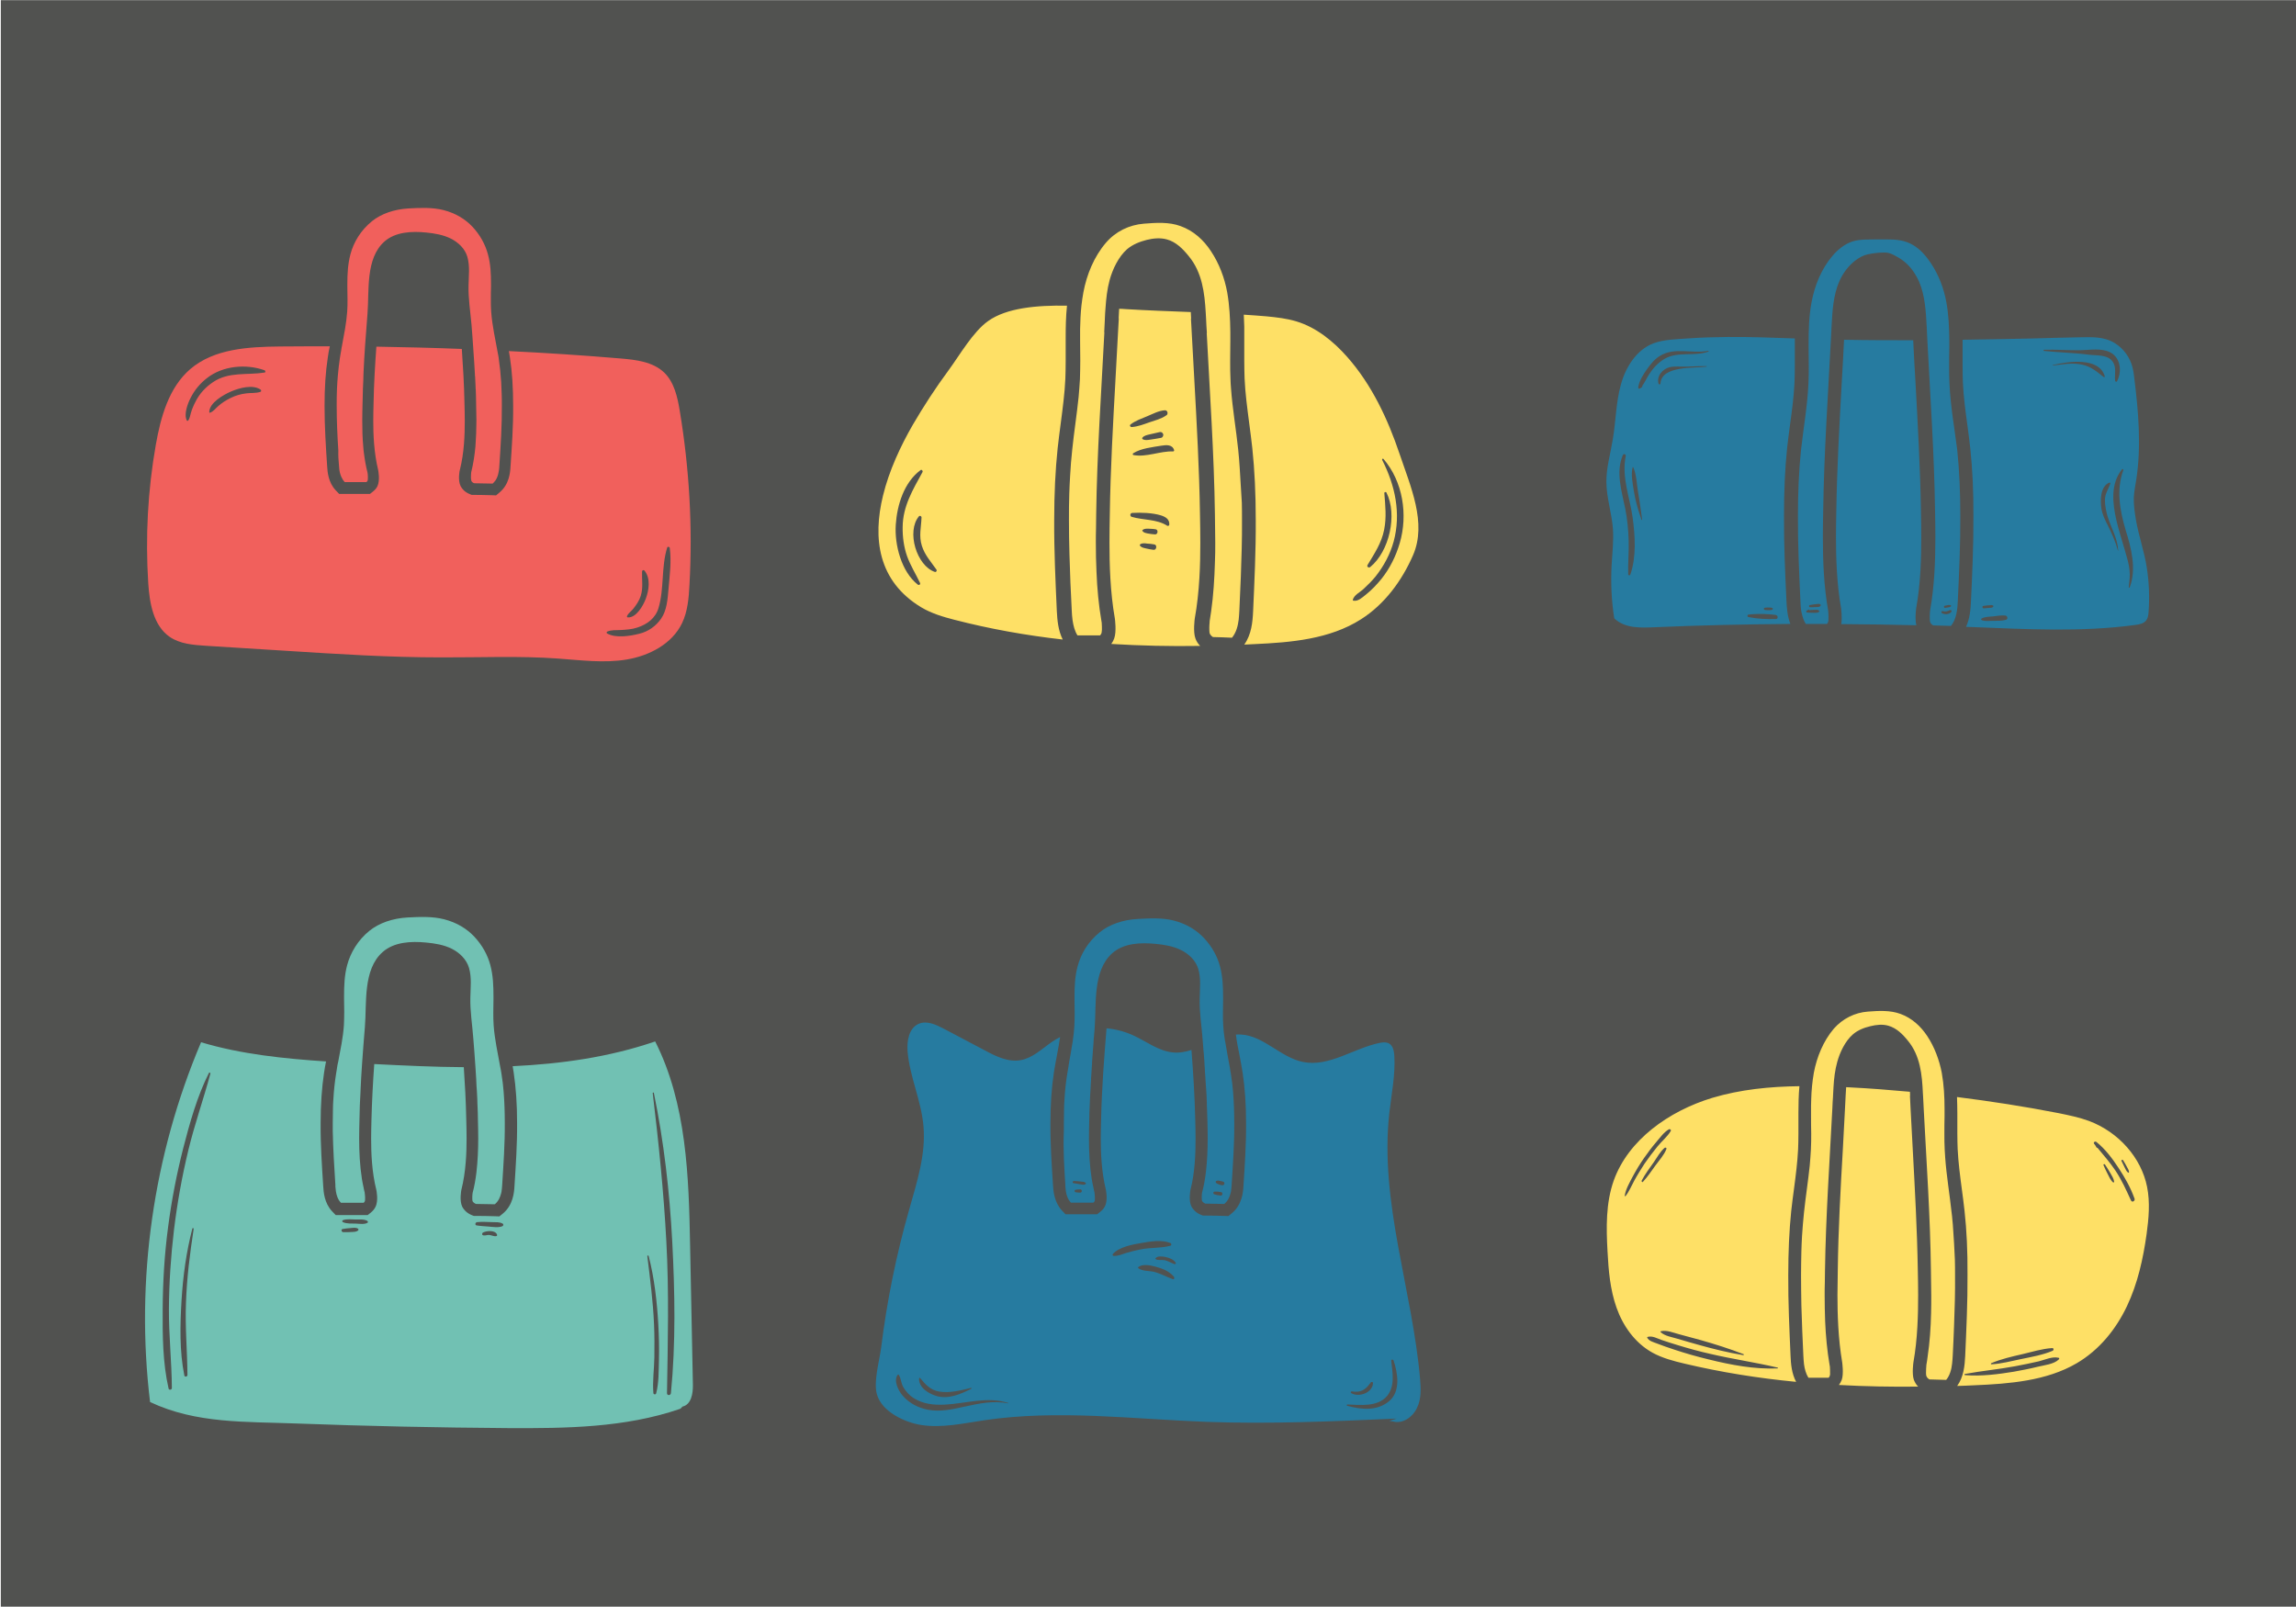
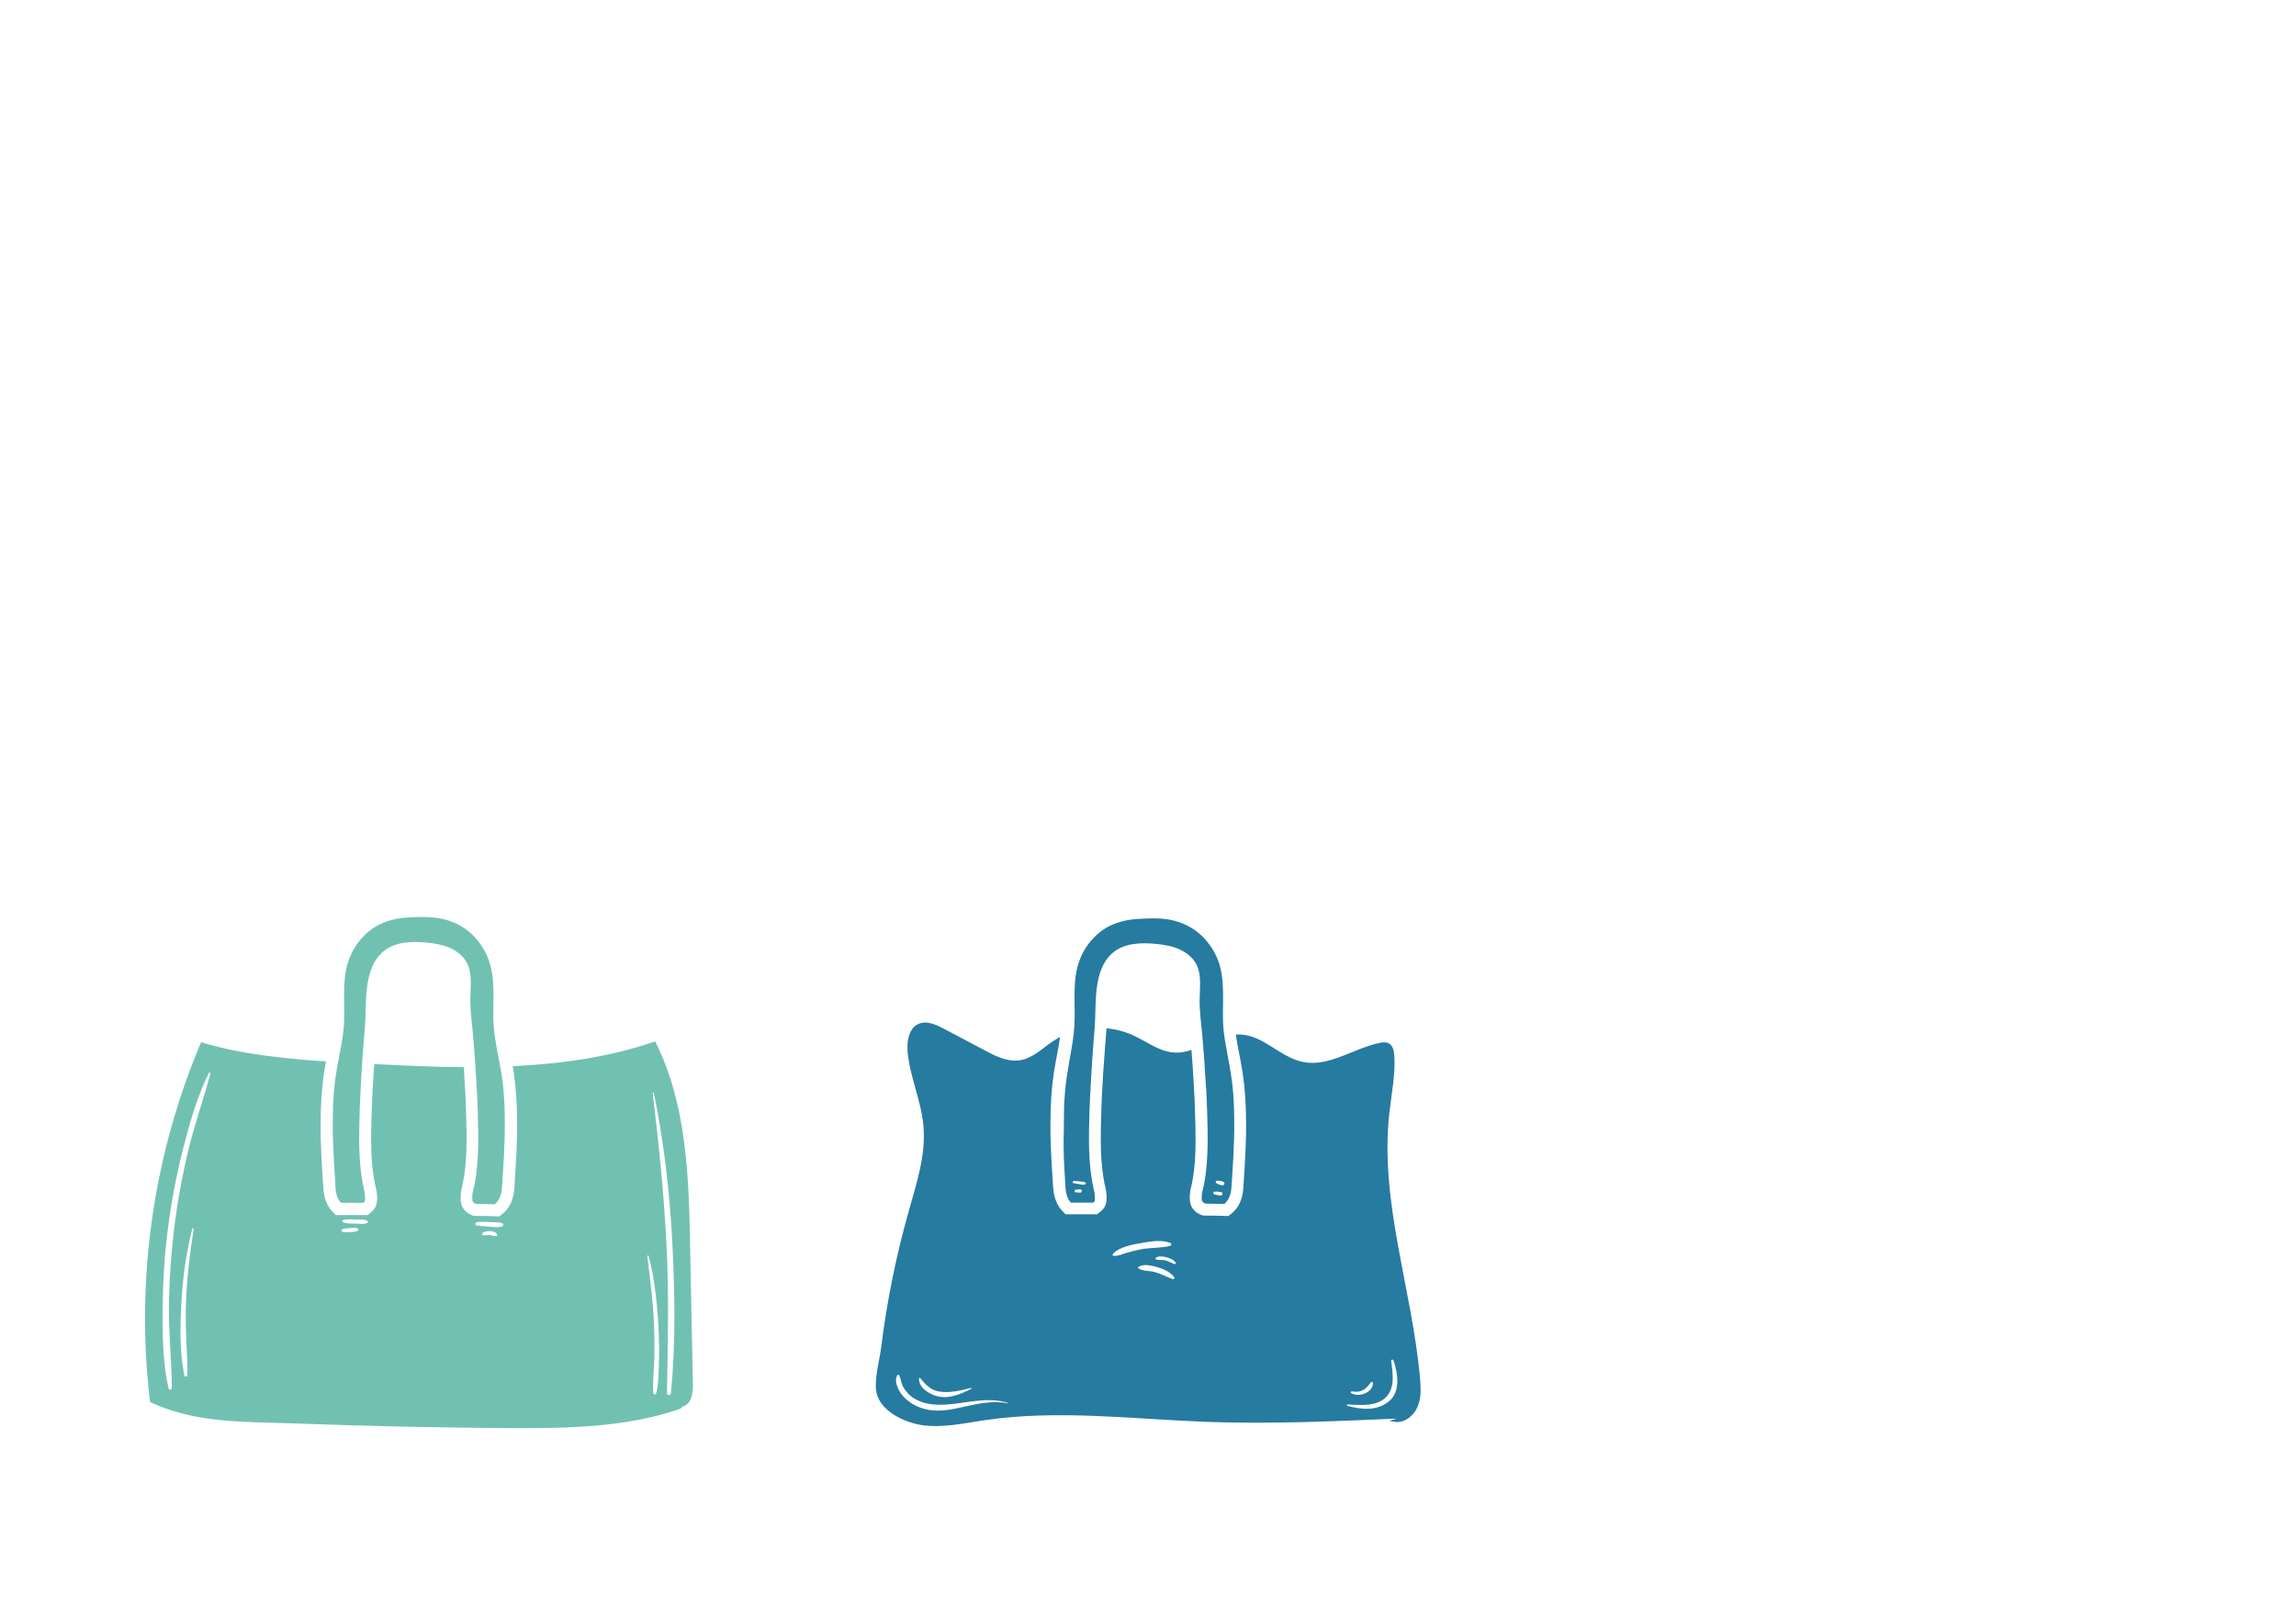
<svg xmlns="http://www.w3.org/2000/svg" version="1.1" id="Layer_7" x="0px" y="0px" viewBox="0 0 1400 980" style="enable-background:new 0 0 1400 980;" xml:space="preserve">
  <style type="text/css">
	.st0{fill:#515250;}
	.st1{fill:#F1605C;}
	.st2{fill:#267BA0;}
	.st3{fill:#71C1B3;}
	.st4{fill:#FEE066;}
</style>
  <g>
-     <rect x="0.5" y="0.1" class="st0" width="1399.6" height="979.7" />
-     <path class="st1" d="M414.5,250.6c-1.4-8.5-3.4-17.5-9.5-23.4c-6.9-6.6-17.2-7.8-26.7-8.6c-22.6-1.9-45.3-3.4-68-4.5   c0.2,1.2,0.4,2.5,0.6,3.7c1.4,9,2,18.7,2,29.7c0.1,12.5-0.8,24.9-1.6,36.9c-0.2,3.6-0.7,11-6.8,16l-2,1.7l-2.6-0.1   c-3.7-0.1-7.4-0.2-11-0.2l-1.3,0l-1.2-0.5c-3.2-1.3-4.7-3.3-5.5-4.8c-1.9-3.7-0.6-9.8-0.5-9.9c2.7-10.6,3-21.7,3-30.1   c0-3.8-0.1-7.6-0.2-11.2c-0.2-11-0.9-22.1-1.6-32.5c-17.4-0.7-34.7-1.1-52.1-1.4c-0.8,11.1-1.5,22.6-1.7,34   c-0.1,3.7-0.2,7.4-0.2,11.2c0,8.4,0.4,19.4,3,30.1c0,0.1,1.3,6.2-0.5,9.9c-0.6,1.2-1.5,2.2-2.6,3.1l-1.9,1.5l-2.5,0l-3.5,0   c-3.2,0-6.4,0-9.7,0l-3.1,0l-2.1-2.2c-4.6-4.9-5-11.4-5.2-14.5c-0.8-12-1.6-24.4-1.6-36.9c0-11,0.6-20.7,2-29.7   c0.3-2.3,0.7-4.5,1.2-6.7c-10.1,0-20.2,0-30.3,0.1c-19.3,0.2-40.2,1.3-54.8,13.8c-13.1,11.3-18,29.2-21,46.2   c-4.9,27.8-6.4,56.2-4.6,84.4c0.8,12.1,3.1,25.8,13.1,32.7c6.3,4.3,14.3,4.9,21.8,5.4c16.5,1,33,2.1,49.5,3.1c31.4,2,62.7,4,94.2,4   c23.7,0.1,47.5-1,71.2,0.7c14,1,28.1,2.9,41.9,0.6c13.8-2.3,27.7-9.5,33.8-22.2c3.4-7.1,4.1-15.3,4.5-23.2   C422.4,321.2,420.3,285.6,414.5,250.6z M158.7,239c-2.8,0.9-5.8,0.5-8.6,0.9c-3.3,0.4-6.5,1.3-9.5,2.8c-2.8,1.4-5.4,3-7.7,5.1   c-1.6,1.4-2.8,3.2-4.9,3.9c-0.2,0.1-0.4-0.1-0.4-0.3c-0.1-5.8,8.9-10.8,13.4-12.7c4.9-2.1,13.1-4.4,17.9-1.1   C159.4,238,159.4,238.8,158.7,239z M161.3,227.2c-10.8,1.7-21.8-0.7-31.5,5.9c-4.3,2.9-8,6.8-10.4,11.5c-1.2,2.3-2.3,4.7-3,7.2   c-0.5,1.6-0.6,3.2-1.6,4.6c-0.2,0.3-0.7,0.4-0.9,0c-1.9-3.8,0.5-10.2,2.3-13.7c2.4-4.8,5.8-8.9,10.1-12.2c9.6-7.5,23.8-8.7,35-4.7   C161.9,226,162.1,227.1,161.3,227.2z M382.3,375.8c0.8-1.9,2.5-2.9,3.8-4.5c1.9-2.4,3.7-5,4.6-7.9c1.6-5.2,0.6-9.7,0.8-14.9   c0-0.7,0.9-1.1,1.4-0.6c4,4.7,2.8,12.2,0.8,17.4c-1.5,4-5.7,11.4-10.7,11.2C382.5,376.6,382.2,376.2,382.3,375.8z M407.6,359.5   c-0.5,5.9-1,12.8-4.5,17.8c-3.2,4.6-7.9,7.9-13.4,9.2c-5.6,1.4-14.3,2.8-19.5-0.2c-0.4-0.2-0.4-0.9,0-1.1c2.7-1.2,5.5-0.8,8.4-1   c3.3-0.2,6.8-0.4,10-1.5c5.9-1.9,11-5.6,12.9-11.8c3.6-11.9,1.6-24.9,5.3-36.9c0.3-0.9,1.5-0.6,1.6,0.2   C409.5,342.6,408.3,351.2,407.6,359.5z M206.7,283.9c0.1,1.5,0.2,3,0.6,4.5c0.1,0.3,0.2,0.7,0.3,1c0.1,0.4,0.2,0.7,0.4,1.1   c0.1,0.2,0.2,0.4,0.3,0.6c0.3,0.6,0.6,1.2,1,1.8c0.3,0.4,0.6,0.8,0.9,1.1c4.4,0,8.8,0,13.2,0c0.3-0.2,0.6-0.5,0.7-0.8   c0.4-0.8,0.2-4.2,0-5c-1-3.9-1.7-7.9-2.2-11.9c-0.2-1.3-0.3-2.6-0.4-4c-0.5-5.3-0.6-10.6-0.6-16c0-3.8,0.1-7.6,0.2-11.4   c0.1-2.6,0.1-5.2,0.2-7.8c0-0.8,0.1-1.6,0.1-2.4c0.1-1.8,0.2-3.7,0.2-5.5c0-0.9,0.1-1.7,0.1-2.6c0.1-1.9,0.2-3.9,0.3-5.8   c0-0.7,0.1-1.3,0.1-2c0.2-2.6,0.3-5.2,0.5-7.8c0.5-6.7,1-13.3,1.5-19.9c1.1-13.8-1.3-33.5,10.3-43.8c6.7-5.9,16.6-6.4,25.5-5.5   c5.1,0.5,10.4,1.4,15,3.7c4.6,2.3,8.7,6.2,10.1,11.2c1.6,5.6,0.8,11.6,0.7,17.3c-0.2,7.9,1.1,16,1.8,23.9c0.4,5,0.8,10,1.1,15   c0.4,5.2,0.7,10.4,1,15.6c0,0.4,0,0.8,0.1,1.2c0.1,2,0.2,4,0.3,6.1c0,0.6,0,1.3,0.1,1.9c0.1,2.4,0.2,4.9,0.2,7.3   c0,1.9,0.1,3.8,0.1,5.7c0,1.9,0.1,3.7,0.1,5.6c0,5.3-0.2,10.7-0.6,16c-0.5,5.3-1.3,10.6-2.6,15.8c0,0,0,0.1,0,0.1c0,0,0,0,0,0.1   c0,0.3-0.1,0.7-0.1,1.2c0,0.1,0,0.2,0,0.4c0,0.6-0.1,1.3,0,1.9c0,0.2,0,0.5,0.1,0.7c0,0.2,0.1,0.3,0.1,0.5c0,0,0,0.1,0,0.1   c0,0,0,0.1,0,0.1c0.1,0.2,0.2,0.3,0.3,0.5c0.1,0.1,0.3,0.3,0.4,0.4c0.3,0.3,0.7,0.5,1.2,0.6c1.9,0,3.7,0.1,5.6,0.1   c1.8,0,3.6,0.1,5.5,0.1c0.2-0.2,0.4-0.4,0.6-0.6c0,0,0,0,0,0c0.8-0.8,1.4-1.6,1.8-2.5c0.1-0.2,0.2-0.5,0.3-0.7   c0.2-0.5,0.4-0.9,0.5-1.4c0.1-0.2,0.1-0.5,0.2-0.7c0.3-1.2,0.5-2.5,0.6-3.7c0-0.5,0.1-1,0.1-1.5c0.8-12.1,1.6-24.3,1.5-36.5   c0-2.4,0-4.8-0.1-7.2c-0.1-2.4-0.2-4.8-0.3-7.2c-0.3-4.8-0.8-9.5-1.5-14.3c0,0,0,0,0-0.1c-0.1-1-0.3-1.9-0.5-2.9   c-1.5-8.5-3.5-17-4.1-25.6c-0.2-2.5-0.2-4.9-0.2-7.4c0-2.6,0-5.2,0.1-7.8c0-0.2,0-0.3,0-0.5c0-0.3,0-0.5,0-0.8   c0-6.2-0.2-12.4-1.9-18.5c-1.6-5.9-4.7-11.7-9.4-16.7c-4.3-4.6-10.2-8.3-17.7-10.2c-6.7-1.7-14.2-1.4-21.3-1   c-8.7,0.5-16.6,3.2-22.3,7.8c-6.9,5.6-11.2,12.9-13.1,20.1c-1.6,6-1.9,12.1-1.9,18.3c0,0.2,0,0.4,0,0.6c0,0.3,0,0.6,0,0.9   c0,2.6,0.1,5.2,0.1,7.8c0,2.5,0,5-0.2,7.5c-0.5,7-1.9,13.9-3.2,20.9c0,0,0,0,0,0c-0.2,1-0.4,2-0.5,3c-0.1,0.3-0.1,0.7-0.2,1   c-0.2,1.2-0.4,2.5-0.6,3.7c0,0,0,0,0,0c-0.5,3.5-0.9,6.9-1.2,10.4c-0.1,1.3-0.2,2.6-0.3,3.9c-0.1,1.2-0.1,2.4-0.2,3.6   c-0.2,3.6-0.2,7.2-0.2,10.8c0,9.1,0.4,18.2,1,27.4C206.2,277.8,206.4,280.9,206.7,283.9z" />
    <path class="st2" d="M649.6,722.5c0,0.1,0,0.2,0,0.3c0,0.2,0,0.5,0,0.7c0.1,0.9,0.2,1.9,0.3,2.8c0.4,2.6,1.2,5.1,3.1,7.1   c4.6,0,9.1,0,13.7,0c0.3-0.2,0.5-0.5,0.6-0.7c0,0,0.1-0.1,0.1-0.1c0.4-0.8,0.2-3.8,0-5c0,0,0,0,0-0.1c0-0.1,0-0.1,0-0.2   c-0.3-1.1-0.5-2.1-0.7-3.2c-0.4-1.7-0.7-3.3-1-5c-1.3-8.2-1.7-16.5-1.7-24.8c0-3.9,0.1-7.9,0.2-11.8c0-2.3,0.1-4.7,0.2-7   c0-0.7,0.1-1.4,0.1-2.1c0.1-1.6,0.1-3.3,0.2-4.9c0.1-1.1,0.1-2.2,0.2-3.3c0.1-1.2,0.1-2.4,0.2-3.7c0.1-1.4,0.2-2.7,0.2-4.1   c0.1-0.9,0.1-1.9,0.2-2.8c0.1-1.6,0.2-3.2,0.3-4.8c0.1-0.7,0.1-1.5,0.1-2.2c0.1-1.8,0.3-3.5,0.4-5.3c0-0.5,0.1-1.1,0.1-1.6   c0.2-2.3,0.4-4.6,0.5-6.9c0,0,0,0,0,0c0.2-2.3,0.4-4.6,0.6-6.9h0c0-0.1,0-0.1,0-0.2c1.1-14.3-1.3-34.7,10.7-45.4   c7-6.2,17.2-6.6,26.5-5.7c5.3,0.5,10.7,1.4,15.5,3.8c4.8,2.4,9,6.4,10.5,11.6c1.7,5.9,0.9,12,0.8,18c-0.2,8.2,1.2,16.6,1.8,24.7   c0.1,1.3,0.2,2.6,0.3,3.8c0.1,1.6,0.2,3.2,0.4,4.7c0,0.5,0.1,0.9,0.1,1.4c0.1,1.3,0.2,2.7,0.3,4c0,0.7,0.1,1.4,0.1,2.1   c0.1,1.2,0.2,2.4,0.2,3.6c0.1,0.8,0.1,1.7,0.2,2.5c0.1,1.1,0.1,2.1,0.2,3.2c0.1,1,0.1,1.9,0.2,2.9c0.1,1,0.1,1.9,0.2,2.9   c0.1,1.1,0.1,2.2,0.2,3.2c0,0.9,0.1,1.7,0.1,2.6c0.1,1.3,0.1,2.5,0.1,3.8c0,0.7,0.1,1.4,0.1,2.1c0.1,2,0.1,3.9,0.2,5.9   c0.1,3.9,0.2,7.8,0.2,11.7c0,0,0,0,0,0.1c0,6.9-0.3,13.8-1.1,20.7c-0.5,4.1-1.2,8.2-2.3,12.3c-0.2,0.9-0.4,4.4,0,5.2   c0.2,0.3,0.4,0.6,0.8,0.9c0.2,0.1,0.4,0.3,0.6,0.4c0.2,0.1,0.4,0.2,0.6,0.3c1.9,0,3.8,0.1,5.7,0.1c1.9,0,3.9,0.1,5.8,0.1   c2.2-1.8,3.3-4.2,3.9-6.7c0.1-0.3,0.1-0.6,0.2-0.9c0.2-1.3,0.3-2.6,0.4-3.9c0.8-12.6,1.7-25.2,1.6-37.8c0-6.3-0.2-12.6-0.7-18.9   c-0.3-3.6-0.7-7.2-1.3-10.8c-0.2-1.2-0.4-2.3-0.6-3.5c0-0.3-0.1-0.6-0.1-0.8c-0.9-5.2-2-10.4-2.8-15.6c0-0.1,0-0.3-0.1-0.4   c-0.1-0.9-0.3-1.8-0.4-2.6c-0.3-2.2-0.6-4.5-0.7-6.7c-0.2-2.6-0.2-5.1-0.2-7.7c0-2.7,0.1-5.4,0.1-8.1c0-0.2,0-0.4,0-0.5   c0-0.3,0-0.6,0-0.8c0-6.4-0.2-12.9-1.9-19.2c-1.6-6.1-4.9-12.1-9.8-17.3c-4.5-4.8-10.6-8.6-18.3-10.6c-7-1.8-14.7-1.4-22.1-1   c-9,0.5-17.2,3.3-23.1,8.1c-7.2,5.8-11.6,13.4-13.5,20.8c-1.7,6.2-1.9,12.6-1.9,18.9c0,0.2,0,0.4,0,0.7c0,0.3,0,0.6,0,1   c0,2.7,0.1,5.4,0.1,8.1c0,2.6-0.1,5.2-0.2,7.7c-0.1,1.2-0.2,2.4-0.3,3.6c0,0.4-0.1,0.7-0.1,1.1c-0.1,0.8-0.2,1.6-0.3,2.4   c-0.1,0.5-0.2,1.1-0.2,1.6c-0.1,0.6-0.2,1.3-0.3,1.9c-0.1,0.6-0.2,1.2-0.3,1.7c-0.1,0.6-0.2,1.2-0.3,1.8c-0.1,0.6-0.2,1.3-0.3,1.9   c-0.1,0.6-0.2,1.1-0.3,1.7c-0.2,1.1-0.4,2.2-0.6,3.3c-0.1,0.4-0.2,0.9-0.2,1.3c-0.2,0.8-0.3,1.6-0.4,2.5c-0.1,0.4-0.1,0.8-0.2,1.2   c-0.2,1.2-0.4,2.4-0.6,3.5c-0.8,4.9-1.3,9.9-1.6,14.8c-0.2,2.5-0.3,5-0.3,7.4s-0.1,5-0.1,7.4c0,1.6,0,3.1,0,4.7   C648.2,700.7,648.9,711.6,649.6,722.5z M741.5,720.3c0.7-0.4,1.3-0.4,2.1-0.2c0.7,0.1,1.5,0.3,2.2,0.5c1.4,0.4,0.8,2.4-0.6,2.2   c-0.7-0.1-1.5-0.3-2.2-0.6c-0.8-0.3-1.3-0.5-1.7-1.2C741.2,720.7,741.3,720.4,741.5,720.3z M740.6,726.7c1.3-0.1,2.7,0,4,0.3   c1.2,0.2,0.9,2.2-0.3,2.1c-1.3-0.1-2.7-0.4-4-0.8C739.6,727.9,739.7,726.7,740.6,726.7z M659.6,726.6c-0.1,0.4-0.5,0.7-0.9,0.7   c-0.9,0-1.8-0.1-2.7-0.2c-1-0.1-1-1.5,0-1.6c0.9-0.1,1.8-0.2,2.7-0.2c0.5,0,0.8,0.3,0.9,0.7C659.6,726.3,659.6,726.5,659.6,726.6z    M654.8,720.2c1.6,0.1,3.2,0.2,4.8,0.4c1,0.1,1.9,0.1,2.5,0.9c0.1,0.2,0.1,0.4-0.1,0.5c-1,0.9-2.4,0.3-3.5,0.2   c-1.3-0.2-2.6-0.4-4-0.7C653.8,721.5,654,720.2,654.8,720.2z M865.9,840.9c-4.7-54.2-24.7-107.6-18.8-161.7   c1.3-11.8,3.8-23.6,3.1-35.4c-0.2-2.9-0.8-6.1-3.3-7.5c-1.7-0.9-3.8-0.7-5.7-0.3c-15.9,3.3-30.9,14.9-46.8,11.6   c-13.6-2.8-23.8-15.9-37.6-16.7c-1.1-0.1-2.1,0-3.2,0c0.5,4.1,1.3,8.3,2.2,12.6c0.7,3.5,1.3,7.1,1.9,10.7   c1.4,9.3,2.1,19.4,2.1,30.8c0.1,13-0.8,25.8-1.6,38.3c-0.2,3.7-0.8,11.4-7.1,16.6l-2.1,1.7l-2.7-0.1c-3.8-0.1-7.6-0.2-11.4-0.2   l-1.4,0l-1.3-0.5c-3.3-1.4-4.9-3.5-5.7-5c-1.9-3.8-0.6-10.2-0.6-10.2c2.8-11,3.1-22.5,3.1-31.2c0-3.9-0.1-7.9-0.2-11.6   c-0.3-14.5-1.3-29.3-2.3-42.5c-3.7,1.2-7.4,1.9-11.3,1.5c-8.7-0.8-16-6.6-24-10.3c-5.2-2.4-10.8-3.9-16.5-4.4c0,0.1,0,0.2,0,0.2   c-1.4,17.1-2.9,36.5-3.3,55.4c-0.1,3.8-0.2,7.7-0.2,11.6c0,8.7,0.4,20.1,3.1,31.2c0,0.1,1.4,6.4-0.6,10.2c-0.6,1.2-1.5,2.3-2.7,3.2   l-2,1.6l-2.5,0l-3.6,0c-3.3,0-6.7,0-10,0l-3.2,0l-2.2-2.3c-4.7-5.1-5.2-11.8-5.4-15c-0.8-12.5-1.7-25.3-1.6-38.3   c0-11.4,0.7-21.5,2.1-30.8c0.6-3.6,1.2-7.2,1.9-10.7c0.7-3.8,1.4-7.4,1.9-11c-1.7,0.9-3.4,1.9-5,3c-6.1,4.2-11.7,9.8-19,11.1   c-7.6,1.4-15.2-2.3-22-6c-8.3-4.4-16.7-8.8-25-13.2c-4.8-2.5-10.4-5.1-15.3-2.9c-5.9,2.6-7.2,10.4-6.7,16.8   c1.3,15.5,8.4,30.1,9.7,45.7c1.5,17.3-4.1,34.3-8.8,51c-7.8,27.4-13.5,55.5-17,83.8c-1,8.1-4.8,20.7-2.6,28.6   c3,10.7,17,17.1,26.9,18.7c12.8,2,25.8-1,38.7-2.9c44.7-6.6,90.2-0.7,135.4,1c38.7,1.4,77.4-0.3,116-2c-1.5,0.5-3.1,0.9-4.6,1.4   l2.5,0.4c5.8,1.5,11.9-2.8,14.4-8.3C866.7,853.2,866.4,846.9,865.9,840.9z M561,840.3c3.2,3.9,6.3,7.4,11.6,8.3   c6.5,1.1,13.2-0.7,19.5-2.2c0.3-0.1,0.5,0.4,0.2,0.5c-6.6,3.3-14.2,6.7-21.7,4.3c-4.6-1.5-10.4-5-10.2-10.6   C560.5,840.3,560.8,840.1,561,840.3z M614.8,855.8c-9.5-1.8-17.8,0.1-27.1,2.1c-7.1,1.6-14.6,3.2-21.9,1.8   c-6-1.2-11.3-3.9-15.4-8.6c-2.5-2.9-5.7-9-3.1-12.6c0.2-0.3,0.6-0.3,0.8,0c1.4,2.3,1.3,5.2,2.8,7.6c1.6,2.6,3.6,4.9,6.2,6.5   c5.7,3.6,12.1,4.3,18.8,4c12.7-0.6,26.4-5.2,38.9-1C615,855.6,615,855.9,614.8,855.8z M679.1,765.9c-0.6,0-0.9-0.7-0.5-1.2   c3.8-4.3,12.1-5.8,17.5-6.7c5.7-1,12-2.1,17.5,0c0.8,0.3,0.9,1.5,0,1.7c-5.8,1.6-12.1,1-18,2.2c-3,0.6-6,1.3-8.9,2.2   C684.2,764.9,681.8,766,679.1,765.9z M715.2,780.1c-3.9-1.4-7.6-3.5-11.6-4.5c-3-0.7-7-0.3-9.5-2.2c-0.2-0.1-0.3-0.4-0.1-0.6   c2.6-2.2,7.3-1.2,10.4-0.4c4.4,1.2,8.5,2.7,11.5,6.3C716.3,779.4,715.9,780.3,715.2,780.1z M716.2,770.9c-2.1-0.7-3.8-1.9-6-2.4   c-1.7-0.3-4.3,0.3-5.6-0.7c-0.1-0.1-0.2-0.2-0.1-0.3c1-1.8,4.6-1.3,6.3-0.9c2.3,0.5,4.8,1.4,6.1,3.5   C717.2,770.5,716.7,771.1,716.2,770.9z M824.4,848.5c2.4,0.5,4.9,0.3,7.1-1c1.9-1.1,3-2.7,4.3-4.4c0.4-0.6,1.5-0.4,1.4,0.4   c-0.3,5.9-8.6,8.8-13.2,6.1C823.3,849.2,823.7,848.4,824.4,848.5z M847,854.5c-7.4,6.1-16.7,5.2-25.5,2.8c-0.5-0.1-0.4-0.8,0.1-0.8   c7.7,0.3,18.4,1.6,24.1-5.1c5.1-6.1,3.4-14.3,2.6-21.6c-0.1-0.8,1.1-0.9,1.4-0.2C852.3,837.2,854.2,848.5,847,854.5z" />
    <path class="st3" d="M204.5,722.6c0,0.1,0,0.2,0,0.3c0,0.2,0,0.5,0,0.7c0.1,0.9,0.2,1.9,0.3,2.8c0.4,2.6,1.2,5.1,3.1,7.1   c4.6,0,9.2,0,13.8,0c0.3-0.2,0.5-0.5,0.6-0.7c0-0.1,0.1-0.1,0.1-0.1c0.4-0.8,0.2-3.9,0-5c0,0,0-0.1,0-0.1c0-0.1,0-0.1,0-0.2   c-0.3-1.1-0.5-2.1-0.7-3.2c-0.4-1.7-0.7-3.4-1-5.1c-1.3-8.3-1.7-16.6-1.7-24.9c0-4,0.1-7.9,0.2-11.9c0,0,0,0,0,0   c0.1-2.6,0.1-5.3,0.2-7.9c0-0.8,0.1-1.5,0.1-2.3c0.1-1.9,0.2-3.9,0.3-5.8c0-0.8,0.1-1.6,0.1-2.4c0.1-2,0.2-4.1,0.3-6.1   c0-0.6,0.1-1.2,0.1-1.7c0.2-2.6,0.3-5.2,0.5-7.8h0c0.5-7.4,1.1-14.8,1.7-22.1c1.2-14.4-1.3-34.9,10.8-45.6c7-6.2,17.3-6.7,26.6-5.8   c5.4,0.5,10.8,1.4,15.6,3.8c4.8,2.4,9,6.5,10.5,11.7c1.7,5.9,0.9,12.1,0.8,18.1c-0.2,8.2,1.2,16.7,1.8,24.9   c0.5,5.8,0.9,11.6,1.3,17.4c0.2,2.6,0.3,5.2,0.5,7.8c0,0.2,0,0.4,0,0.5c0.1,2.2,0.2,4.4,0.4,6.6c0,0.7,0.1,1.3,0.1,2   c0.1,1.8,0.2,3.6,0.2,5.4c0,0.7,0.1,1.4,0.1,2.1c0.1,2.4,0.2,4.8,0.2,7.2c0,0,0,0,0,0c0.1,3.9,0.2,7.9,0.2,11.8c0,0,0,0,0,0.1   c0,6.9-0.3,13.9-1.1,20.8c-0.5,4.1-1.2,8.3-2.3,12.4c-0.2,0.9-0.4,4.4,0,5.2c0.2,0.3,0.4,0.6,0.8,0.9c0.2,0.1,0.4,0.3,0.6,0.4   c0.2,0.1,0.4,0.2,0.6,0.3c1.9,0,3.8,0.1,5.7,0.1c1.9,0,3.9,0.1,5.8,0.1c2.2-1.8,3.3-4.3,3.9-6.8c0.1-0.3,0.1-0.6,0.2-0.9   c0.2-1.3,0.3-2.6,0.4-3.9c0.8-12.7,1.7-25.4,1.6-38c0-6.4-0.2-12.7-0.7-19c-0.3-3.6-0.7-7.2-1.3-10.8c0,0,0,0,0,0   c-0.2-1.5-0.5-3-0.8-4.5c0,0,0,0,0,0c-1.5-8.4-3.4-16.8-4-25.3c-0.2-2.6-0.2-5.2-0.2-7.7c0-2.7,0.1-5.4,0.1-8.2c0-0.2,0-0.4,0-0.5   c0-0.3,0-0.6,0-0.9c0-6.5-0.2-12.9-1.9-19.3c-1.6-6.1-4.9-12.2-9.8-17.4c-4.5-4.8-10.6-8.6-18.4-10.6c-7-1.8-14.8-1.5-22.2-1.1   c-9.1,0.5-17.3,3.3-23.3,8.1c-7.2,5.8-11.6,13.5-13.6,20.9c-1.7,6.3-1.9,12.7-1.9,19c0,0.2,0,0.4,0,0.7c0,0.3,0,0.6,0,1   c0,2.7,0.1,5.4,0.1,8.2c0,2.6-0.1,5.2-0.2,7.8c-0.5,7.5-2.1,14.9-3.5,22.4c-0.1,0.3-0.1,0.6-0.2,0.8c-0.2,1-0.4,1.9-0.5,2.9   c-0.2,1.2-0.4,2.5-0.6,3.7c-0.8,5-1.3,9.9-1.6,14.9c-0.2,2.5-0.3,5-0.3,7.5s-0.1,5-0.1,7.5c0,1.6,0,3.2,0,4.8   C203.1,700.6,203.8,711.6,204.5,722.6z M422.5,844.5c-0.6-28.2-1.1-56.4-1.7-84.6c-0.8-42.6-2.1-86.8-21.3-124.8   c-28,9.6-57.3,13.7-86.9,15.1c0.2,1.2,0.4,2.4,0.6,3.7c1.4,9.4,2.1,19.5,2.1,31c0.1,13-0.8,26-1.6,38.5c-0.2,3.7-0.8,11.5-7.1,16.7   l-2.1,1.7l-2.7-0.1c-3.8-0.1-7.7-0.2-11.5-0.2l-1.4,0l-1.3-0.5c-3.3-1.4-4.9-3.5-5.7-5c-1.9-3.8-0.6-10.2-0.6-10.3   c2.8-11.1,3.2-22.6,3.2-31.4c0-4-0.1-7.9-0.2-11.7c-0.2-10.7-0.8-21.6-1.5-31.8c-18.2-0.1-36.4-1-54.6-1.9   c-0.8,11.1-1.4,22.5-1.7,33.8c-0.1,3.8-0.2,7.8-0.2,11.7c0,8.8,0.4,20.3,3.2,31.4c0,0.1,1.4,6.5-0.6,10.3c-0.6,1.2-1.5,2.3-2.7,3.3   l-2,1.6l-2.6,0l-3.6,0c-3.4,0-6.7,0-10.1,0l-3.2,0l-2.2-2.3c-4.8-5.1-5.2-11.9-5.4-15.1c-0.8-12.5-1.7-25.5-1.6-38.5   c0-11.5,0.7-21.6,2.1-31c0.3-2.3,0.8-4.5,1.2-6.8c-25.7-1.7-51.9-4.4-76.2-11.7c-29.2,68.8-40.1,145.2-31.1,219.4   c28.1,13.3,58.3,11.9,89.3,13.1c42.9,1.6,85.9,2.5,128.8,2.8c35.4,0.2,71.5-0.2,105-11.7c0.4-0.1,1.3-1.1,1.5-1.4   C421.5,856.6,422.6,849.8,422.5,844.5z M114.3,838.5c0,1.1-1.7,1.4-1.9,0.3c-3-14.8-2.6-30.9-1.7-45.9c0.9-14.7,2.9-29.5,6.6-43.7   c0.1-0.5,0.8-0.3,0.8,0.2c-2.3,15-4.2,30-4.7,45.2C112.8,809.3,114.2,823.8,114.3,838.5z M128.3,654.7   c-4.2,15.6-9.6,30.8-13.4,46.5c-3.9,16.1-6.8,32.3-8.8,48.7c-1.9,16-3,32.2-3.1,48.3c-0.1,16.1,1.7,32.2,1.8,48.3   c0,1.1-1.8,1.4-2,0.3c-3.6-15.7-3.7-32.5-3.6-48.6c0.1-16.7,1.1-33.4,3.3-49.9c2.1-16.2,5.2-32.2,9.2-48c4-15.5,8.5-31.7,15.7-46   C127.7,653.9,128.4,654.2,128.3,654.7z M218.4,750.3c-1.1,1-2.4,0.9-3.8,1c-1.8,0.1-3.6,0.2-5.4,0.1c-1-0.1-1.4-1.7-0.3-1.9   c1.6-0.3,3.3-0.5,5-0.6c1.5-0.1,3-0.5,4.4,0.4C218.6,749.5,218.7,750.1,218.4,750.3z M224.1,745.7c-2.1,1.1-4.7,0.6-7,0.5   c-2.6-0.1-5.6,0.2-8-0.9c-0.5-0.2-0.6-1,0-1.2c2.5-0.9,5.4-0.4,8-0.4c2.3,0,5-0.3,7,0.9C224.4,745,224.4,745.5,224.1,745.7z    M302.7,753.8c-1.5,0.4-3.2-0.7-4.7-0.7c-1.1,0-3.1,0.8-3.9-0.1c-0.1-0.1-0.1-0.3-0.1-0.5c0-0.3,0.2-0.6,0.4-0.8   c2.2-1.2,7.7-1.7,8.7,1.3C303.2,753.4,303,753.7,302.7,753.8z M306.3,747.8c-2.5,1-5.8,0.4-8.4,0.2c-2.4-0.2-4.9-0.3-7.3-0.7   c-1.2-0.2-0.8-1.9,0.3-2c3.1-0.3,6.2-0.1,9.3,0c2.2,0.1,4.3-0.2,6.3,0.9C307.2,746.6,306.9,747.6,306.3,747.8z M401.8,829.4   c-0.2,6.6,0,13.9-1.7,20.3c-0.3,1-1.7,0.7-1.7-0.2c-0.6-7.1,0.5-14.6,0.6-21.8c0.1-6.7,0.1-13.4-0.2-20.1   c-0.6-14-2.4-27.7-4.1-41.6c-0.1-0.4,0.7-0.5,0.8-0.1c3.5,13.5,5.1,27.8,5.9,41.7C401.8,814.9,402,822.1,401.8,829.4z M409.1,849.6   c-0.2,1.5-2.4,1.6-2.4,0c0.5-30.9,1.3-61.7-0.4-92.6c-1.6-30.3-4.7-60.3-8.3-90.4c-0.1-0.4,0.7-0.5,0.7-0.1   c6.1,29.7,9.6,60.2,11.2,90.5C411.5,787.7,412.1,818.9,409.1,849.6z" />
-     <path class="st4" d="M602.5,195.8c-9.2,6.5-17.4,20.9-24.1,30c-7.9,10.7-15.2,21.9-21.9,33.4c-7.3,12.7-14.4,27.8-18.1,43.1   c-6.3,25.8-3.2,52.1,23.4,68.1c6.2,3.7,13.3,5.8,20.3,7.6c21.7,5.6,43.7,9.5,65.9,12c-2.8-5.6-3.3-11.8-3.6-17.4   c-0.8-18-1.7-36.6-1.6-55.2c0-16.3,0.7-30.7,2.1-44c0.6-5.2,1.2-10.3,1.9-15.3c1.2-9.3,2.4-18.2,2.8-27.1c0.1-3.1,0.2-6.5,0.2-10.8   c0-2.1,0-4.1,0-6.2c0-1.9,0-3.7,0-5.6l0-0.9l0-0.5l0-0.4l0-0.6c0-6.3,0.1-12.9,0.8-19.6C632.4,186.1,613.8,187.7,602.5,195.8z    M559.6,356.5c-10-7.9-14.2-24.3-13.4-36.5c0.8-12,5-25.8,15.1-33.3c0.7-0.6,1.6,0.5,1.2,1.2c-5.9,10.8-12,20.8-12.1,33.5   c-0.1,6,0.7,12.1,2.7,17.8c2.1,5.8,5.3,10.8,7.9,16.3C561.4,356.4,560.4,357.1,559.6,356.5z M570.1,348.8   c-11.2-3.7-17.5-24.7-9.8-33.9c0.5-0.7,1.7-0.1,1.6,0.7c-0.2,6-1.7,11.2,0.2,17.2c1.8,5.8,5.6,9.8,9,14.7   C571.4,348.2,570.7,349,570.1,348.8z M755.9,285c-0.1-1.8-0.3-3.6-0.4-5.4c-0.2-1.8-0.3-3.6-0.5-5.4c-1.3-12.5-3.5-25-4.4-37.6   c-0.1-1.8-0.3-3.6-0.3-5.4c-0.2-3.7-0.2-7.4-0.2-11.2c0-3.9,0.1-7.8,0.1-11.8c0-0.3,0-0.5,0-0.8c0-0.4,0-0.8,0-1.2   c0-1.3,0-2.5,0-3.8c0,0,0,0,0,0c-0.1-8.1-0.5-16.1-1.9-24.1c-1.6-8.8-4.9-17.6-9.9-25.1c-4.5-6.9-10.7-12.5-18.5-15.3   c-7-2.6-14.8-2.1-22.3-1.5c-9.1,0.7-17.4,4.8-23.3,11.7c-7.2,8.4-11.7,19.4-13.7,30.2c-0.5,2.7-0.9,5.5-1.2,8.2h0l0,0   c-0.5,4.7-0.7,9.3-0.8,14.1c0,0.3,0,0.5,0,0.8c0,1.5,0,2.9,0,4.4c0,0,0,0,0,0c0,0.3,0,0.6,0,1c0,0.5,0,0.9,0,1.4   c0,3.9,0.1,7.9,0.1,11.8c0,3.7-0.1,7.5-0.2,11.2c-0.2,3.6-0.5,7.2-0.8,10.8c-1.1,10.8-2.8,21.5-3.9,32.2c-0.6,5.4-1,10.7-1.3,16.1   c-0.2,3.6-0.4,7.2-0.5,10.8c-0.2,5.4-0.2,10.8-0.2,16.2c0,6.9,0.1,13.7,0.3,20.6c0.3,11.4,0.8,22.9,1.4,34.3c0.1,2,0.2,4,0.5,6   c0.5,3.4,1.3,6.6,3,9.3c4.6,0,9.2,0,13.8,0c0.3-0.4,0.6-0.8,0.8-1.3c0.1-0.2,0.1-0.6,0.2-1c0-0.3,0-0.6,0.1-1c0-1.3,0-2.8-0.1-4   c0-0.3,0-0.6-0.1-0.9c0-0.3-0.1-0.5-0.1-0.6c-1.7-9.9-2.6-19.8-3-29.8c-0.3-6-0.4-12-0.4-18c0-2.9,0-5.7,0.1-8.6   c0-2.8,0.1-5.7,0.1-8.5c0.5-37.2,3.1-74.1,5-111.2c0,0,0,0-0.1,0c0.1-2.7,0.3-5.4,0.4-8c0-0.1,0-0.3,0-0.4c0.1-2.2,0.2-4.4,0.4-6.5   c0.4-5.7,1-11.4,2.5-16.9c1.8-6.6,5.4-14.2,10.6-18.8c3.4-2.9,7.7-4.6,12-5.7c4-1,8.3-1.4,12.3-0.3c5.6,1.5,9.9,5.9,13.5,10.4   c8,9.8,9.5,22.1,10.2,34.3c0.1,1.2,0.1,2.3,0.2,3.5c0.1,2.9,0.3,5.9,0.5,8.8c0,0,0,0-0.1,0c1.9,37,4.5,73.8,5,110.8   c0,2.8,0.1,5.7,0.1,8.5c0,2.8,0.1,5.7,0.1,8.6c0,4,0,8-0.2,12c-0.3,10-0.9,20-2.3,29.9c-0.3,2-0.6,4-0.9,5.9c0,0.1,0,0.2,0,0.3   c-0.1,1.1-0.3,3.4-0.2,5.2c0,0.9,0.1,1.7,0.2,2c0.2,0.5,0.4,0.9,0.8,1.3c0.3,0.4,0.8,0.7,1.2,1c3.9,0.1,7.7,0.2,11.6,0.4   c2.5-3,3.6-7,4.1-11.1c0.2-1.9,0.3-3.8,0.4-5.6c0.3-6.8,0.6-13.7,0.9-20.6c0.4-11.4,0.8-22.9,0.7-34.3c0-3.6,0-7.2-0.1-10.8   C756.7,299.4,756.4,292.2,755.9,285z M731.9,331c0-5.7-0.1-11.5-0.2-17c-0.4-27.7-2-55.9-3.5-83.2c-0.5-8.9-1-18.2-1.5-27.3   l-0.5-9.2l0.1,0c-0.1-1.4-0.1-2.7-0.2-4c-13.3-0.5-26.6-1-39.9-1.8c-1.2-0.1-2.5-0.2-3.8-0.2c-0.1,1.9-0.2,3.9-0.3,5.8l0.1,0   l-0.5,9c-0.5,9.3-1,18.6-1.5,27.7c-1.5,27.3-3.1,55.5-3.5,83.2c-0.1,5.3-0.2,11.2-0.2,17c0,12.9,0.4,29.8,3.3,46.3   c0,0.1,1.1,7.8-0.4,12c-0.4,1.2-1,2.3-1.8,3.4c18,1.1,36.1,1.5,54.2,1.2c-1.3-1.3-2.3-2.9-2.9-4.6c-1.5-4.1-0.4-11.9-0.4-12   C731.5,360.7,731.9,343.8,731.9,331z M689.3,258.9c3-2.4,6.8-3.6,10.3-5.1c3.4-1.4,7-3.4,10.7-3.6c1.8-0.1,2.2,2.6,0.7,3.2   c-3,2.1-6.8,3-10.3,4.2c-3.4,1.2-6.8,2.5-10.3,2.8c-0.1,0-0.2,0-0.3,0c0,0,0,0-0.1,0c0,0,0,0,0,0   C689.3,260.5,688.6,259.5,689.3,258.9z M709.2,265.8c-0.2,0.6-0.6,1.1-1.2,1.2c-2.2,0.4-4.4,0.8-6.6,1.1c-1.6,0.2-3.2,0.6-4.7-0.3   c-0.3-0.2-0.3-0.6-0.1-0.9c1-1.3,2.8-1.6,4.4-2c2-0.5,4.1-0.9,6.1-1.4c0.6-0.1,1.3,0,1.7,0.5C709.3,264.7,709.5,265,709.2,265.8z    M703.4,335.3c-1.6-0.2-3.3-0.5-4.9-0.9c-1.2-0.3-2.4-0.5-3.3-1.5c-0.3-0.3-0.2-0.8,0.1-1c1.2-0.8,2.8-0.6,4.2-0.4   c1.4,0.1,2.9,0.2,4.3,0.5C705.7,332.2,705.3,335.5,703.4,335.3z M704.3,325.9c-1.5-0.1-3.1-0.3-4.6-0.6c-1.2-0.3-2.3-0.4-3.1-1.5   c-0.1-0.2-0.1-0.5,0.1-0.6c0.9-0.8,2.2-0.8,3.4-0.8c1.6,0.1,3.1,0.1,4.7,0.4C706.4,323.2,706,326,704.3,325.9z M711.7,320.6   c-6.4-4.1-14.5-3.3-21.6-5.4c0,0,0,0,0,0c-1.2-0.3-1.2-2.3,0.3-2.4c5.4-0.3,12.3-0.1,17.5,1.5c2.8,0.9,5.2,2.3,5.1,5.5   C713,320.5,712.3,321,711.7,320.6z M715.3,275.3c-8-0.3-16.3,3.7-24.2,2.2c-0.5-0.1-0.5-0.8-0.1-1.1c4.8-3,11.6-3.7,17.1-4.6   c3-0.5,6.7-0.8,7.8,2.6C716.1,274.9,715.7,275.3,715.3,275.3z M853.4,276.8c-7.2-21.3-16.9-42.1-31.9-59.1   c-8.5-9.6-18.8-18-31-21.7c-5.9-1.8-12.2-2.5-18.4-3.1c-4.6-0.4-9.1-0.7-13.7-1c0.3,4.9,0.4,9.8,0.3,14.4l0,0.9l0,0.4l0,0.3l0,0.5   c0,1.8,0,3.7,0,5.5c0,2.1,0,4.1,0,6.2c0,4.3,0.1,7.6,0.2,10.8c0.4,9,1.6,17.8,2.8,27.1c0.7,5,1.3,10.2,1.9,15.3   c1.4,13.3,2.1,27.7,2.1,44c0.1,18.6-0.8,37.3-1.6,55.3c-0.3,6.7-1,14.3-5.4,20.5c2.1-0.1,4.1-0.2,6.2-0.3c22.4-1,45.9-3,64.9-15.1   c14.4-9.1,25-23.5,31.8-39.1C870.2,318.9,860,296.5,853.4,276.8z M833.9,344.5c4.2-7,8.5-13.3,10.1-21.5c1.5-7.6,0.7-14.7,0.1-22.3   c0-0.7,1-0.9,1.3-0.3c6.8,13.4,1.8,35.9-9.9,45.4C834.6,346.5,833.2,345.6,833.9,344.5z M853.5,331.2c-2.3,7.9-6,15.4-11.2,21.9   c-2.8,3.4-5.8,6.6-9.3,9.4c-2.2,1.7-4.8,4.4-7.8,3.8c-0.2,0-0.4-0.3-0.3-0.6c0.8-2.9,4.5-4.6,6.6-6.6c2.6-2.4,5.1-4.9,7.3-7.6   c5-6.3,8.9-13.6,11-21.3c4.6-17.1,0.9-34.2-7-49.7c-0.3-0.5,0.4-1.1,0.8-0.6C855.4,293.6,858.6,313.9,853.5,331.2z" />
-     <path class="st4" d="M1169.6,789.8c0-5.1-0.1-10.2-0.2-15.1c-0.4-24.7-1.8-49.8-3.1-74c-0.4-8-0.9-16.2-1.3-24.3l-0.4-8.2l0.1,0   c0-0.8-0.1-1.6-0.1-2.4c-12.3-1.1-24.6-2.1-36.9-2.7c-0.7,0-1.3-0.1-2-0.1c-0.1,1.7-0.2,3.4-0.3,5l0,0l-0.4,8   c-0.4,8.2-0.9,16.6-1.3,24.6c-1.4,24.2-2.8,49.3-3.1,74c-0.1,4.7-0.1,10-0.2,15.1c0,11.5,0.4,26.5,2.9,41.2c0,0.1,1,7-0.3,10.6   c-0.4,1.1-1,2.1-1.7,3.1c16.1,0.9,32.2,1.2,48.3,1c-1.2-1.2-2-2.6-2.6-4.1c-1.3-3.7-0.3-10.6-0.3-10.6   C1169.3,816.3,1169.6,801.3,1169.6,789.8z M1309.2,723.8c-3.5-17.7-17.3-33.4-35.4-40.2c-6-2.2-12.3-3.5-18.7-4.8   c-20.5-4-41.1-7.2-61.8-9.8c0.1,3.4,0.2,6.7,0.2,10l0,0.8l0,0.3l0,0.3l0,0.4c0,1.6,0,3.3,0,4.9c0,1.8,0,3.7,0,5.5   c0,3.8,0.1,6.8,0.2,9.6c0.4,8,1.4,15.8,2.5,24.1c0.6,4.4,1.2,9,1.7,13.6c1.3,11.8,1.9,24.6,1.8,39.1c0.1,16.6-0.7,33.1-1.4,49.2   c-0.3,6-0.9,12.8-4.9,18.4c3.4-0.1,6.8-0.2,10.2-0.4c21.7-0.9,44.3-2.7,62.6-13.4c13.9-8.1,24.1-20.9,30.7-34.8   c6.6-13.9,9.9-29,12-44C1310.2,743.1,1311.1,733.3,1309.2,723.8z M1214.2,831.3c5.9-2.5,12.8-4.1,19-5.5c5.9-1.4,12-3.3,18.1-3.7   c1.1-0.1,1.1,1.4,0.2,1.7c-5.9,2.5-12.8,3.7-19.1,5c-5.9,1.2-12.1,2.9-18.1,3.2C1214,832.1,1213.8,831.5,1214.2,831.3z M1255.4,829   c-3,3-8.9,3.5-12.9,4.5c-4.8,1.2-9.6,2.1-14.5,3c-9.8,1.6-19.9,2.9-29.8,2.1c-0.4,0-0.5-0.7-0.1-0.7c10.1-1.9,20.4-2.8,30.5-4.7   c4.8-0.9,9.7-1.9,14.5-3c3.7-0.9,8.2-3.1,12-2.2C1255.7,828,1255.8,828.6,1255.4,829z M1294.6,707.6c0.8,1.3,1.6,2.6,2.3,4   c0.5,1,1.2,1.9,1.3,3.1c0,0.3-0.4,0.5-0.6,0.4c-1-0.8-1.5-2-2.1-3.2c-0.6-1.2-1.2-2.4-1.8-3.7   C1293.2,707.5,1294.2,706.9,1294.6,707.6z M1288.4,721c-1.6-1.4-2.4-3.5-3.4-5.4c-0.8-1.7-1.7-3.3-2.4-5.1   c-0.2-0.5,0.6-0.8,0.9-0.4c1.2,1.7,2.2,3.5,3.3,5.3c0.9,1.6,2,3.2,2.3,5.1C1289.2,721,1288.8,721.3,1288.4,721z M1299.4,732.1   c-2.9-6.3-5.7-12.6-9.6-18.4c-3.3-4.9-7.2-9.3-10.9-13.8c-0.1,0.1-0.4,0.1-0.5-0.1c-0.4-0.8-0.9-1.6-1.5-2.3   c-0.7-0.9,0.7-1.7,1.4-1.1c5.4,4.3,9.9,10.3,13.6,16c3.7,5.6,7.1,11.6,9.4,17.9c0.1,0.2,0.2,0.5,0.3,0.8   C1301.9,732.4,1300.1,733.5,1299.4,732.1z M1044.1,669.5c-26.7,8.1-51.3,25.8-60.1,50.4c-4.9,13.8-4.6,28.8-3.8,43.3   c0.6,11.6,1.6,23.3,5.5,34.3c3.9,11,11.1,21.4,21.9,27.4c6,3.3,12.8,5.1,19.6,6.7c22.4,5.3,45.1,8.9,68,11.1   c-2.7-5.1-3.2-10.8-3.4-15.9c-0.7-16-1.5-32.6-1.4-49.1c0-14.5,0.6-27.3,1.8-39.1c0.5-4.6,1.1-9.2,1.7-13.6   c1.1-8.3,2.1-16.2,2.5-24.1c0.1-2.8,0.2-5.7,0.2-9.6c0-1.8,0-3.7,0-5.5c0-1.7,0-3.3,0-5l0-0.8l0-0.5l0-0.3l0-0.5   c0-5.2,0.1-10.7,0.6-16.3C1079.1,662.6,1061.2,664.4,1044.1,669.5z M1036.9,817.2c8.8,2.5,17.7,5.3,26.2,8.6   c0.4,0.1,0.2,0.7-0.2,0.6c-9-1.5-18-3.7-26.9-6.2c-4.4-1.2-8.8-2.5-13.2-3.8c-3.3-1-7.6-1.6-10.2-4c-0.2-0.2-0.1-0.5,0.2-0.6   c3.5-0.8,7.4,0.9,10.8,1.8C1028,814.8,1032.5,816,1036.9,817.2z M996.5,720c-1.7,3.1-3.1,6.6-5.3,9.4c-0.2,0.3-0.5,0-0.5-0.3   c0.6-3.9,2.9-7.8,4.7-11.3c2.1-3.9,4.4-7.8,7-11.5c2.4-3.4,4.8-6.7,7.5-9.8c2.3-2.7,4.6-6,7.7-7.8c0.7-0.4,1.6,0.4,1.1,1.1   c-2,3.4-5.5,6.2-8,9.3c-2.8,3.4-5.4,6.9-7.9,10.5C1000.6,713,998.4,716.5,996.5,720z M1001,720c2.1-4,4.9-7.7,7.5-11.4   c2-2.9,3.8-6.3,6.5-8.6c0.5-0.4,1.4,0,1.1,0.7c-1.4,3.7-4.5,7-6.8,10.2c-2.4,3.3-4.7,6.8-7.5,9.8   C1001.5,721.2,1000.8,720.6,1001,720z M1083.9,834.5c-14.2,0.6-28.4-2.1-42.1-5.5c-7.1-1.7-14.1-3.7-21-6c-3.7-1.2-7.4-2.5-11-3.9   c-2.1-0.8-4.2-1.3-5.4-3.3c-0.1-0.2,0-0.4,0.2-0.5c2.9-0.9,6,1,8.7,1.9c3.2,1.1,6.4,2.1,9.7,3.1c6.5,2,13,3.8,19.7,5.3   c13.6,3.2,27.6,5.2,41.2,8.4C1084.2,834.1,1084.2,834.5,1083.9,834.5z M1190.9,749c-0.1-1.6-0.2-3.2-0.4-4.8   c-0.1-1.6-0.3-3.2-0.5-4.8c-1.2-11.2-3.1-22.3-3.9-33.4c-0.1-1.6-0.2-3.2-0.3-4.8c-0.2-3.3-0.2-6.6-0.2-9.9c0-3.5,0-7,0.1-10.5   c0-0.2,0-0.5,0-0.7c0-0.4,0-0.7,0-1.1c0-0.1,0-0.3,0-0.4c0-0.8,0-1.6,0-2.4c0-7.4-0.4-14.7-1.7-22c-1.5-7.8-4.4-15.6-8.8-22.3   c-4-6.1-9.5-11.1-16.4-13.6c-6.3-2.3-13.2-1.9-19.8-1.4c-8.1,0.6-15.4,4.3-20.8,10.4c-6.4,7.5-10.4,17.3-12.2,26.9   c-0.5,2.7-0.8,5.4-1.1,8.1h0c0,0,0,0,0,0c-0.3,2.7-0.4,5.4-0.5,8.1c0,0.1,0,0.1,0,0.2c0,1.2-0.1,2.4-0.1,3.6c0,0.2,0,0.5,0,0.7   c0,1.3,0,2.5,0,3.8c0,0,0,0,0,0c0,0.3,0,0.6,0,0.8c0,0.4,0,0.8,0,1.2c0,3.5,0,7,0.1,10.5c0,3.3,0,6.6-0.2,10   c-0.2,3.2-0.4,6.4-0.7,9.6c-1,9.6-2.5,19.1-3.5,28.6c-0.5,4.8-0.9,9.6-1.2,14.3c-0.2,3.2-0.3,6.4-0.4,9.6   c-0.1,4.8-0.2,9.6-0.2,14.4c0,6.1,0.1,12.2,0.2,18.3c0.3,10.2,0.7,20.3,1.2,30.5c0.1,1.8,0.2,3.6,0.4,5.4c0.4,3,1.2,5.9,2.7,8.3h0   c4.1,0,8.2,0,12.3,0c0.3-0.3,0.5-0.7,0.7-1.1c0.1-0.2,0.1-0.5,0.2-0.9c0-0.3,0-0.6,0-0.9c0-1.1,0-2.5-0.1-3.5c0-0.3,0-0.6-0.1-0.8   c0-0.2,0-0.4-0.1-0.6c-1.5-8.8-2.3-17.6-2.7-26.5c-0.2-5.3-0.3-10.7-0.3-16c0-2.5,0-5.1,0.1-7.6c0-2.5,0.1-5.1,0.1-7.6   c0.5-33.1,2.8-65.9,4.5-98.9c0,0,0,0,0,0c0.1-2.4,0.2-4.8,0.4-7.1c0-0.1,0-0.2,0-0.4c0.1-1.8,0.2-3.7,0.3-5.5   c0.3-5.2,0.9-10.3,2.3-15.3c1.6-5.8,4.8-12.6,9.5-16.7c3-2.6,6.8-4.1,10.7-5c3.6-0.9,7.4-1.3,10.9-0.3c5,1.4,8.8,5.2,12,9.2   c7.5,9.1,8.6,20.7,9.1,32.1c0,0.5,0.1,1,0.1,1.5c0.1,2.6,0.3,5.2,0.4,7.9c0,0,0,0,0,0c1.7,32.9,4,65.6,4.4,98.6   c0,2.5,0.1,5.1,0.1,7.6c0,2.5,0.1,5.1,0.1,7.6c0,3.6,0,7.1-0.1,10.7c-0.2,8.9-0.8,17.8-2.1,26.5c-0.2,1.8-0.5,3.5-0.8,5.3   c0,0.1,0,0.2,0,0.2c-0.1,0.9-0.2,3.1-0.2,4.6c0,0.8,0.1,1.5,0.2,1.8c0.2,0.4,0.4,0.8,0.7,1.2c0.3,0.3,0.7,0.6,1.1,0.9   c3.4,0.1,6.9,0.2,10.3,0.3c2.2-2.7,3.2-6.2,3.6-9.9c0.2-1.7,0.3-3.3,0.4-5c0.3-6.1,0.6-12.2,0.8-18.3c0.4-10.2,0.7-20.3,0.6-30.5   c0-3.2,0-6.4-0.1-9.6C1191.7,761.7,1191.4,755.4,1190.9,749z" />
-     <path class="st2" d="M1094.4,212.4l0-0.8l0-0.5l0-0.4l0-0.5c0-1.2,0-2.5,0-3.8c-13.7-0.5-27.3-1-41-0.9c-8.1,0.1-16.3,0.3-24.4,0.9   c-6.7,0.5-14.3,0.6-20.6,2.9c-10.5,3.9-17.2,14.6-20.1,25.4c-3,10.8-3,22.2-4.9,33.3c-1.4,8.7-4,17.3-3.9,26.1   c0.1,9.6,3.3,18.9,4,28.5c0.5,7.3-0.4,14.6-0.8,21.9c-0.6,10.9-0.1,21.8,1.6,32.6c6.6,6.2,15.8,5.8,24.9,5.4   c27.5-1.2,55-1.8,82.5-2c-1.8-4.6-2.2-9.6-2.4-14.1c-0.8-16.9-1.6-34.4-1.5-51.8c0-15.3,0.6-28.8,1.9-41.3   c0.5-4.8,1.2-9.7,1.8-14.4c1.2-8.8,2.3-17.1,2.7-25.5c0.1-2.9,0.2-6.1,0.2-10.1c0-1.9,0-3.9,0-5.8   C1094.4,215.9,1094.4,214.2,1094.4,212.4z M994.1,350.4c-0.2,0.7-1.3,0.6-1.3-0.2c-0.2-6.7,0.5-13.5,0.3-20.3   c-0.2-6.6-0.8-13.2-2.1-19.7c-2.1-10.5-5.9-22.2-1.5-32.6c0.5-1.1,2-0.7,1.8,0.5c-2.6,12.9,2.4,24.8,4.2,37.4   C997,326.7,997.9,339.5,994.1,350.4z M1000.9,316.9c-2-5.7-3.8-11.7-4.7-17.8c-0.7-4.4-1.8-9.7-0.7-14.1c0-0.2,0.3-0.2,0.4,0   c2,4.4,2.1,10.2,2.9,15c1,5.6,1.7,11.2,2.5,16.8C1001.4,317.1,1001,317.2,1000.9,316.9z M1040.6,223.6c-7.5,1-27.5-0.7-28.1,10.2   c0,0.7-1,0.9-1.2,0.2c-1.3-4.6,2.4-9,6.9-10.1c3.3-0.7,6.7-0.2,10-0.3c4.1-0.1,8.2-0.4,12.4-0.3   C1040.7,223.3,1040.7,223.5,1040.6,223.6z M1041.7,214.4c-8.8,3.2-18.7-0.4-27,4.6c-3.9,2.4-6.9,5.7-9.3,9.5   c-1.4,2.2-2.5,4.8-4.1,6.9c0.2,0.1,0.2,0.4,0,0.6l-1.3,0.9c-0.4,0.3-1.2,0.1-1.1-0.5c0.5-4,3.1-8.1,5.4-11.3   c2.2-3.1,4.6-6.1,7.9-8.1c9-5.5,19.7-1.1,29.5-3.1C1041.8,213.8,1042,214.2,1041.7,214.4z M1076.2,370.6c0.9-0.1,1.8-0.2,2.7-0.1   c0.7,0,1.5,0,2,0.5c0.2,0.1,0.2,0.4,0,0.6c-0.5,0.5-1.3,0.5-2,0.5c-0.9,0-1.8,0-2.7-0.1C1075.3,371.8,1075.3,370.7,1076.2,370.6z    M1082.8,377.5c-5.3,0.2-11.4-0.1-16.7-1.2c-0.9-0.2-0.7-1.6,0.2-1.5c0.5-0.1,1-0.1,1.5-0.2c0.1,0,0.2,0,0.2,0   c4.8-0.4,10.1-0.2,14.7,0.4C1084.3,375.3,1084.4,377.5,1082.8,377.5z M1188.7,233.9c-0.2-3.5-0.2-7-0.2-10.5c0-3.7,0-7.4,0.1-11   c0-0.2,0-0.5,0-0.7c0-0.4,0-0.8,0-1.2c0-1.1,0-2.2,0-3.3c-0.1-7.7-0.4-15.3-1.8-22.9c-1.5-8.3-4.6-16.5-9.3-23.6   c-2.9-4.4-6.4-8.5-10.9-11.2c-5.1-3.1-10.5-3.5-16.3-3.5c-0.2,0-0.5,0-0.7,0c-4,0-8,0-12.1,0.1c-2.7,0.1-5.2,0.3-7.8,1.1   c-4.9,1.6-9,4.9-12.3,8.8c-6.8,7.9-10.9,18.2-12.8,28.3c-1.6,8.5-1.8,17.1-1.8,25.8c0,0.3,0,0.6,0,0.9c0,0.4,0,0.9,0,1.3   c0,3.7,0.1,7.4,0.1,11.1c0,3.5,0,7-0.2,10.5c-0.6,13.5-3,26.9-4.5,40.3c-1.4,13.4-1.9,26.9-1.9,40.4c-0.1,17.1,0.7,34.3,1.5,51.5   c0,0.6,0.1,1.2,0.1,1.9s0.1,1.3,0.1,1.9c0.1,0.6,0.1,1.3,0.2,1.9c0.1,0.9,0.3,1.8,0.5,2.6c0,0.1,0.1,0.3,0.1,0.4   c0.5,2.1,1.2,4,2.3,5.7l0,0c4.3,0,8.6,0,12.9,0c0.3-0.3,0.5-0.7,0.7-1.2c0.4-1.1,0.2-5.9,0-7.1c-2.6-14.8-3.2-29.8-3.2-44.8   c0-5.4,0.1-10.7,0.2-16c0.5-34.9,2.9-69.6,4.7-104.4c0,0,0,0,0,0s0,0,0,0c0.1-2.6,0.3-5.3,0.4-7.9c0.5-9.4,1-18.9,4.7-27.5   c2.2-5,5.6-9.6,10-12.9c2.3-1.7,4.6-3,7.4-3.6c3.3-0.7,6.6-1.1,10-1.1c0.8,0,1.6,0,2.4,0.2c2,0.4,4.2,1.7,6,2.7   c1.9,1.1,3.7,2.4,5.3,3.9c3.2,3,5.7,6.8,7.5,10.8c3.7,8.6,4.2,18.2,4.7,27.5c0.1,2.8,0.3,5.5,0.4,8.3h0c0,0,0,0,0,0   c1.8,34.7,4.2,69.3,4.7,104c0.1,5.3,0.2,10.7,0.2,16c0,15-0.6,30-3.2,44.8c-0.2,1.2-0.4,5.9,0,7.1c0.3,0.9,1,1.6,1.9,2.1   c3.6,0.1,7.2,0.2,10.8,0.3c3.4-4.1,4-10.2,4.2-15.7c0.8-17.1,1.6-34.3,1.5-51.5c0-13.5-0.5-27-1.9-40.4   C1191.7,260.8,1189.3,247.5,1188.7,233.9z M1109.4,372.8c-0.6,1-2,0.9-3,0.9c-1.5,0-3.1,0-4.6-0.2c-0.7-0.1-0.5-1.1,0-1.2   c0.3-0.1,0.6-0.3,0.9-0.5c0.2-0.2,0.5,0,0.5,0.3c1-0.1,2.1-0.2,3.1-0.2c1.1,0,2.4-0.3,3,0.7   C1109.5,372.6,1109.5,372.7,1109.4,372.8z M1110.1,369.4c-0.6,0.9-1.7,0.8-2.7,0.8c-1.2,0.1-2.5,0.1-3.7,0.1   c-0.7,0-0.9-1.1-0.2-1.3c1.3-0.3,2.6-0.4,3.9-0.6c0.9-0.1,2-0.4,2.7,0.3C1110.2,369,1110.2,369.2,1110.1,369.4z M1185.8,369.4   c0.7-0.2,1.3-0.2,2-0.4c0.5-0.1,1.1-0.1,1.6,0.1c0.3,0.1,0.4,0.5,0.2,0.7c-0.5,0.4-1,0.5-1.6,0.6c-0.7,0.1-1.3,0.2-2,0.3   C1185.2,370.8,1185.1,369.6,1185.8,369.4z M1189.8,373.2c-1.4,1.6-4,1.7-5.7,0.7c-0.7-0.4-0.2-1.5,0.5-1.2c1.6,0.5,2.9,0.1,4.3-0.6   C1189.6,371.7,1190.3,372.6,1189.8,373.2z M1171.5,327.5c0-5.4-0.1-10.8-0.2-15.9c-0.4-26-1.9-52.5-3.3-78.1   c-0.5-8.4-1-17.1-1.4-25.6l0-0.4c-14.1,0-28.1,0-42.2-0.3l0,0.3c-0.4,8.7-0.9,17.5-1.4,26c-1.4,25.6-2.9,52-3.3,78.1   c-0.1,5.2-0.2,10.6-0.2,15.9c0,12.1,0.4,28,3.1,43.4c0,0.1,0.8,5.7,0.1,9.7c15.3,0.1,30.6,0.3,45.8,0.7c-1-4-0.1-10.3-0.1-10.4   C1171.2,355.4,1171.5,339.6,1171.5,327.5z M1309,346c-1.6-10.1-5-19.4-6.7-29.5c-0.7-4.3-1.3-8.7-1.2-13c0.2-3.7,0.9-7.3,1.5-11   c3.2-20.7,1.3-41.9-1.3-62.7c-0.2-2-0.5-3.9-1-5.8c-1.5-6-5.4-11.4-10.7-14.7c-6.7-4.2-14.1-3.7-21.7-3.6   c-9.4,0.1-18.7,0.5-28.1,0.7c-14.4,0.3-28.8,0.6-43.1,0.8c0,1.1,0,2.3,0,3.4l0,0.8l0,0.4l0,0.3l0,0.4c0,1.7,0,3.5,0,5.2   c0,1.9,0,3.9,0,5.8c0,4.1,0.1,7.2,0.2,10.1c0.4,8.4,1.5,16.7,2.7,25.5c0.6,4.7,1.3,9.5,1.8,14.4c1.3,12.5,2,26,1.9,41.3   c0.1,17.5-0.7,35-1.5,51.9c-0.2,5-0.7,10.6-3,15.6c1.2,0,2.4,0.1,3.7,0.1c33.2,1.3,66.7,3.2,99.6-1.3c2.4-0.3,5-0.8,6.5-2.7   c1.1-1.4,1.4-3.3,1.5-5.1C1310.8,364.1,1310.4,355,1309,346z M1209.4,369.5c1.2-0.2,2.4-0.3,3.6-0.4c0.9-0.1,1.7-0.3,2.4,0.3   c0.2,0.2,0.1,0.4,0,0.6c-0.6,0.7-1.6,0.7-2.4,0.7c-1.1,0.1-2.2,0.2-3.4,0.3C1208.7,371.1,1208.5,369.6,1209.4,369.5z M1223.1,378   c-2.6,0.7-5.4,0.6-8,0.6c-2.2,0-4.6,0.4-6.7-0.4c-0.4-0.2-0.6-0.8-0.1-1c2-1.1,4.6-1.1,6.9-1.3c2.5-0.3,5.2-0.8,7.7-0.5   C1224.1,375.6,1224.6,377.6,1223.1,378z M1246.4,213.3c7-0.2,14,0.3,20.9,0.3c5.5,0,11.5-1.2,16.9,0.3c8.3,2.2,10.3,11.3,6.7,18.6   c-0.3,0.6-1.1,0.2-1.2-0.3c-0.4-3.9,1-8.3-1.6-11.8c-3.1-4.3-9.8-3.5-14.4-4.1c-9.1-1.2-18.3-1.3-27.4-2.3   C1246,213.9,1246,213.3,1246.4,213.3z M1251.8,222.9c-0.2,0-0.2-0.3,0-0.3c8.7-2.1,28.1-5.2,31.6,6.9c0.1,0.5-0.4,0.7-0.7,0.4   c-4.2-3.3-7.6-6.3-13-7.5C1263.6,221,1257.9,222.2,1251.8,222.9z M1291.4,335.7c-1.4-5.2-3.6-10.1-6-15c-1.8-3.5-3.5-6.9-4.1-10.8   c-0.7-4.9-0.6-13.4,4.9-15.6c0.3-0.1,0.7,0.3,0.6,0.6c-1.2,3.5-3.3,6.1-3.3,10c0,3.5,0.7,6.7,1.6,10c2.1,6.9,6.1,13.4,6.5,20.8   C1291.8,335.8,1291.5,335.9,1291.4,335.7z M1298.6,358.2c-0.1,0.3-0.6,0.3-0.6-0.1c0.4-3.5,0.9-6.9,0.5-10.4   c-0.4-4-1.6-7.7-2.7-11.6c-1.8-6.2-3.8-12.4-5.3-18.7c-2.4-10.6-3.7-22.3,3.4-31.2c0.3-0.4,1,0,0.8,0.5   c-4.4,12.1-2.1,24.5,1.4,36.5C1299.5,334,1302.9,347,1298.6,358.2z" />
  </g>
</svg>